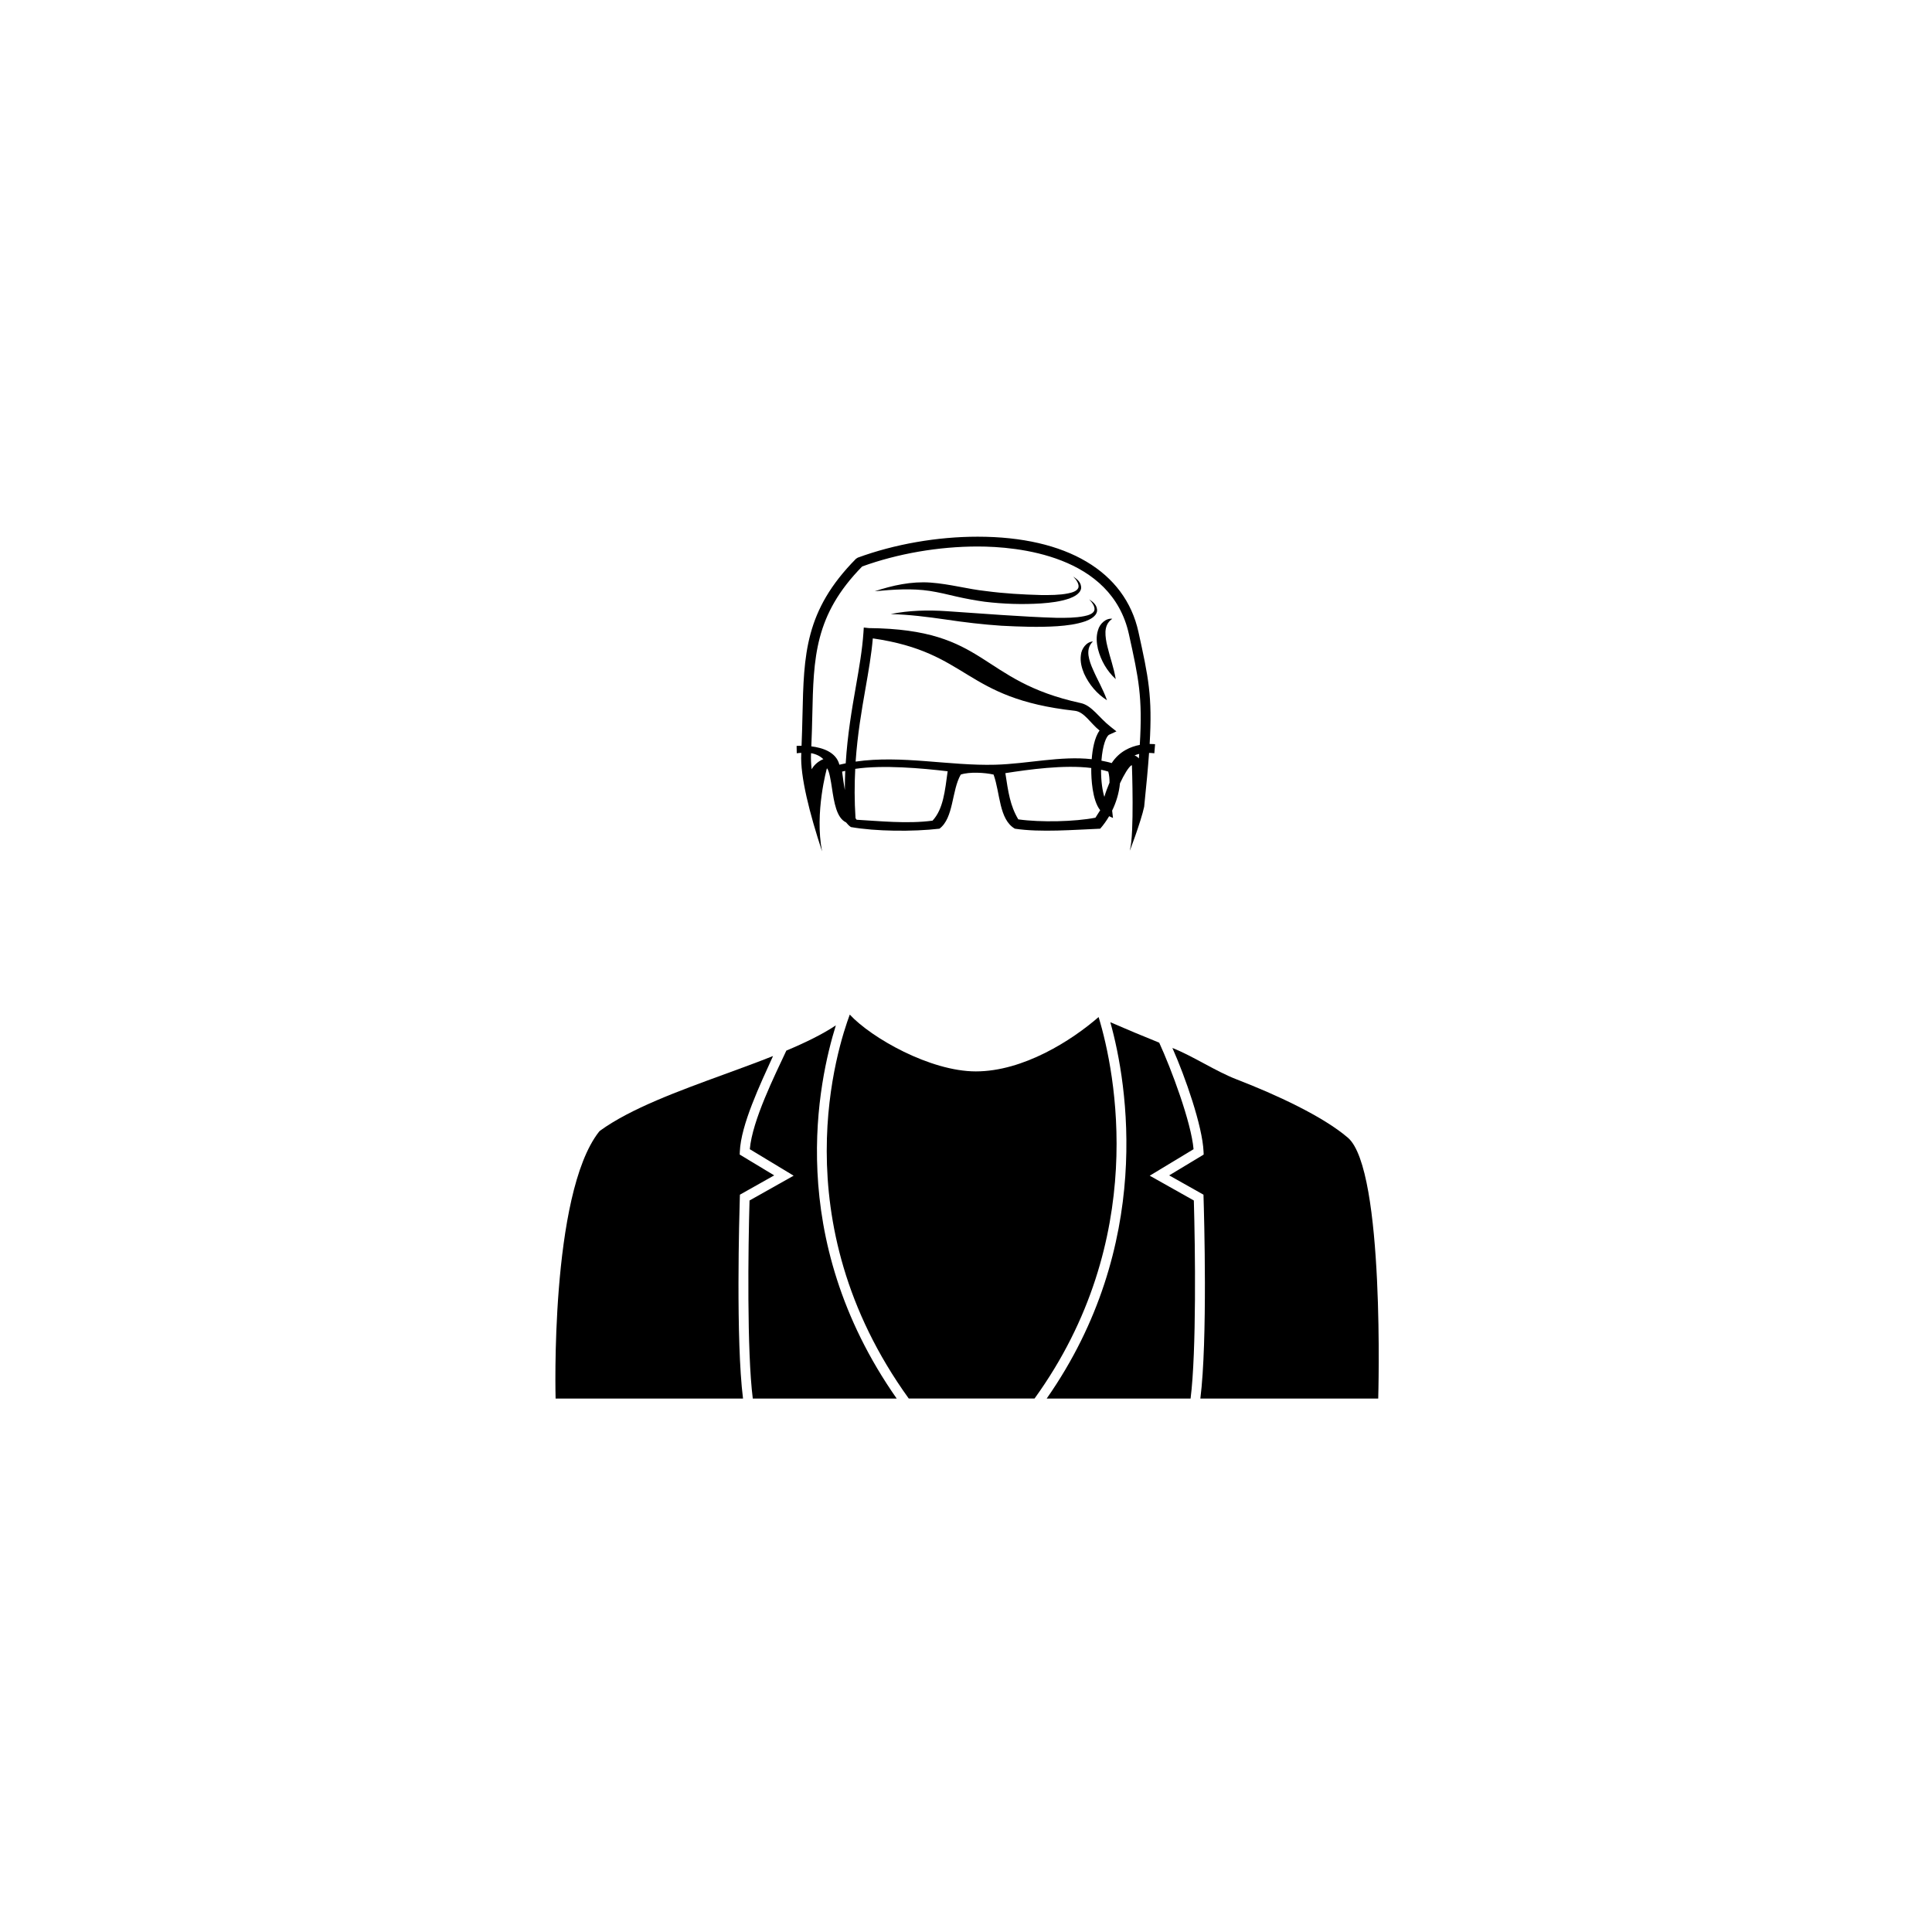
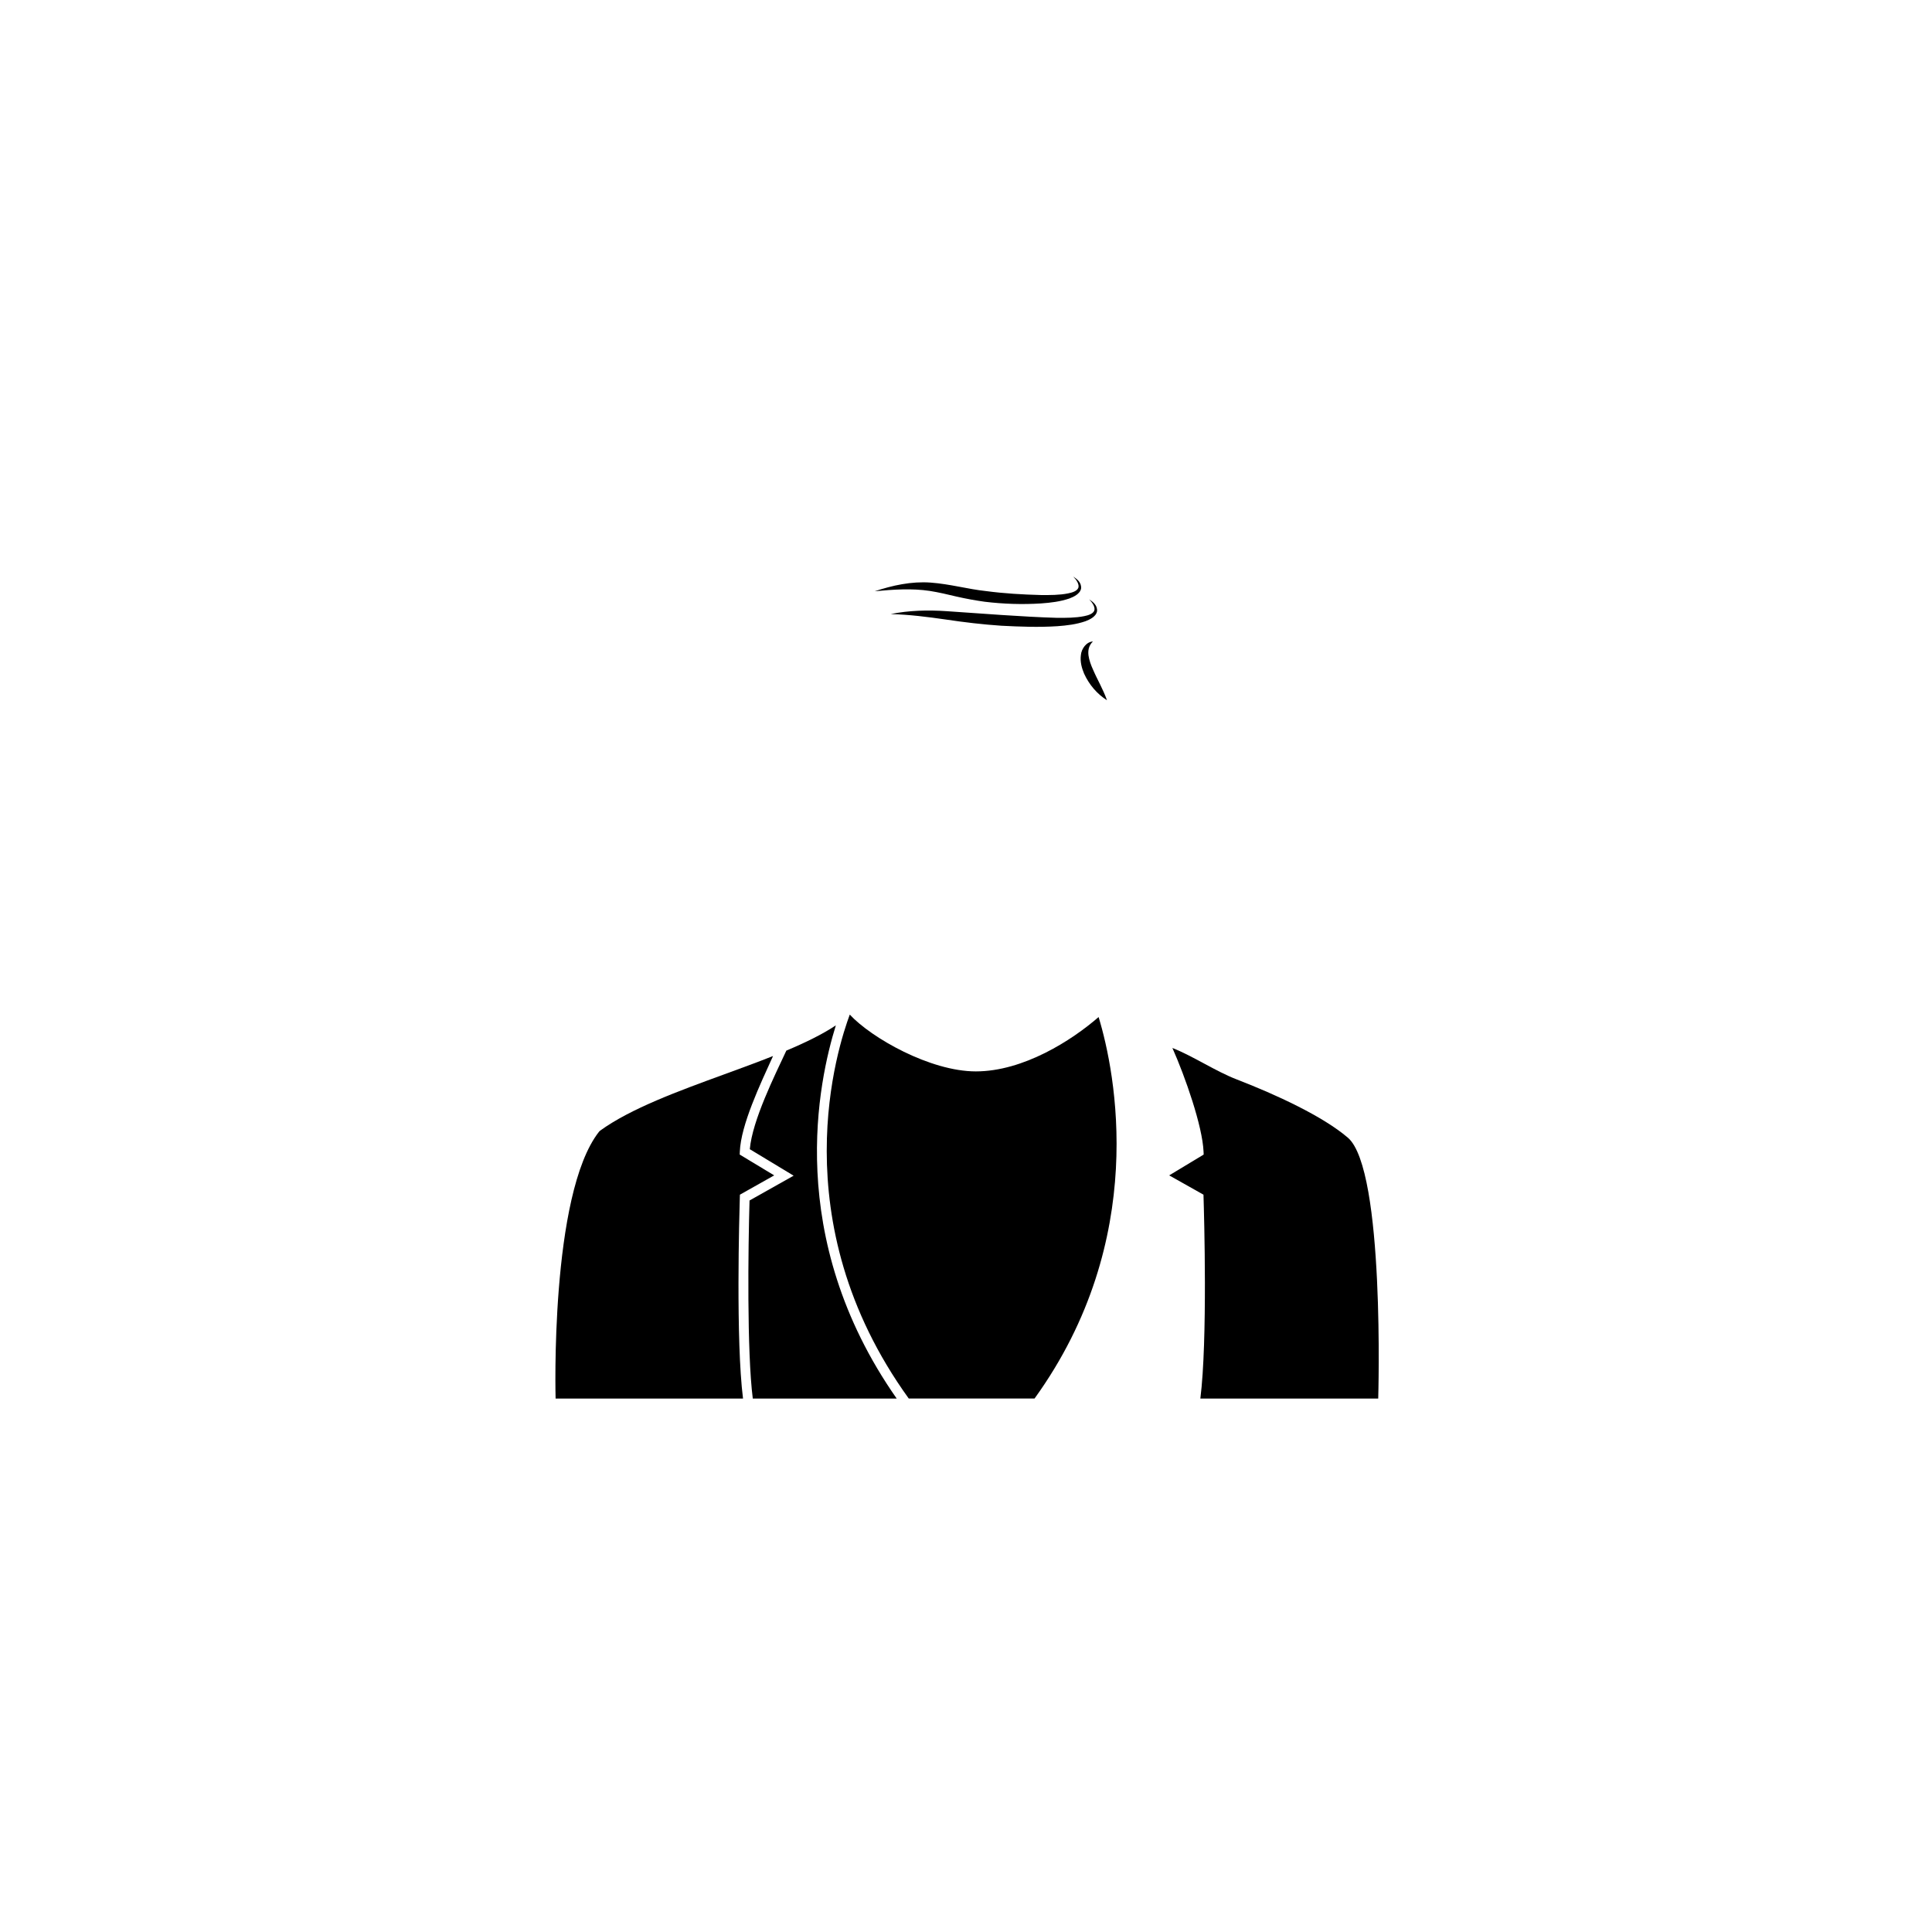
<svg xmlns="http://www.w3.org/2000/svg" fill="#000000" width="800px" height="800px" version="1.1" viewBox="144 144 512 512">
  <g>
    <path d="m340.06 461.33 0.027-0.73 9.082-5.113-9.141-5.516 0.031-0.773c0.297-7.137 5.394-17.812 8.801-25.34-4.125 1.637-8.488 3.234-12.922 4.852-12.168 4.441-24.75 9.031-32.91 14.93l-0.277 0.273c-13.059 16.602-11.512 70.715-11.512 70.715h49.668c-1.938-15.367-0.98-48.824-0.848-53.297z" />
    <path d="m365.51 415.73c-3.59 2.387-8.094 4.582-13.121 6.691-3.07 6.586-9.012 18.48-9.684 26.129l11.617 7.019-11.688 6.574c-0.363 12.363-0.719 40.094 0.863 52.484h38.133c-30-42.867-20.625-84.387-16.121-98.898z" />
    <path d="m435.14 413.53c-7.106 6.184-19.934 14.402-32.539 14.402-12.07 0-27.691-8.879-33.402-15.055-3.027 8.168-18.465 54.504 15.633 101.75h33.332c30.402-42.117 21.434-86.52 16.977-101.1z" />
    <path d="m501.2 445.5c-6.606-5.668-18.984-11.395-29.453-15.441-5.672-2.191-11.406-6.094-17.051-8.34 3.383 7.59 7.973 20.715 8.258 27.48l0.031 0.773-9.137 5.516 9.086 5.113 0.02 0.73c0.141 4.473 1.094 37.93-0.848 53.297h47.137s1.832-60.664-8.043-69.129z" />
-     <path d="m448.69 455.57 11.617-7.019c-0.629-7.188-5.918-21.293-9.102-28.23-4.441-1.789-8.777-3.602-12.957-5.422 4.641 16.551 11.543 59.133-16.863 99.73h38.133c1.578-12.395 1.227-40.121 0.863-52.484z" />
    <path d="m390.4 300.6c2.363 0.375 4.723 0.93 7.137 1.508 2.422 0.551 4.902 1.008 7.387 1.355 5 0.605 9.992 0.773 15 0.449 2.504-0.184 5.027-0.469 7.5-1.316 0.613-0.234 1.223-0.508 1.789-0.898 0.551-0.379 1.137-0.945 1.285-1.73 0.156-1.629-1.105-2.516-2.078-3.172 0.828 0.844 1.668 2.055 1.348 2.988-0.367 0.883-1.621 1.254-2.727 1.473-2.301 0.461-4.758 0.449-7.176 0.434-4.863-0.129-9.773-0.41-14.574-1.051-4.824-0.512-9.523-1.871-14.66-2.246-5.133-0.375-10.129 0.75-14.82 2.297 4.941-0.477 9.867-0.805 14.59-0.09z" />
    <path d="m431.3 307.29c-2.289 0.461-4.734 0.453-7.144 0.445-4.828-0.133-9.754-0.441-14.617-0.75l-14.672-1.016c-4.926-0.336-9.98-0.215-14.832 0.766 4.957 0.133 9.762 0.746 14.613 1.445 4.848 0.727 9.773 1.316 14.707 1.645 4.953 0.254 9.859 0.449 14.863 0.125 2.492-0.188 5.008-0.473 7.465-1.324 0.609-0.234 1.215-0.512 1.781-0.902 0.547-0.383 1.129-0.949 1.262-1.734 0.137-1.617-1.105-2.496-2.078-3.148 0.824 0.84 1.656 2.039 1.348 2.973-0.352 0.883-1.594 1.254-2.695 1.477z" />
    <path d="m432.46 317.69c-0.152-1.234 0.008-2.555 1.172-3.688-1.684 0.066-3.051 1.895-3.191 3.637-0.234 1.77 0.25 3.426 0.863 4.898 1.344 2.93 3.394 5.336 6.062 7.043-1.059-2.992-2.582-5.496-3.684-8.082-0.586-1.27-1.043-2.555-1.223-3.809z" />
-     <path d="m434.96 315.97c0.801 3.117 2.394 5.852 4.719 8.008-0.516-3.133-1.562-5.867-2.195-8.605-0.344-1.355-0.566-2.699-0.527-3.965 0.07-1.242 0.465-2.512 1.809-3.422-1.668-0.234-3.34 1.32-3.781 3.016-0.551 1.695-0.367 3.41-0.023 4.969z" />
-     <path d="m356.35 343.52c-0.004 0.094-0.004 0.184-0.012 0.277-0.305 5.91 2.219 15.832 5.516 25.828-2.019-10.32 1.285-22.012 1.285-22.012 0.613 0.465 1.074 3.492 1.348 5.312 0.562 3.703 1.203 7.832 3.723 9.016 0.375 0.469 0.785 0.895 1.281 1.238 6.543 1.156 16.398 1.258 23.473 0.434 3.816-2.852 3.207-10.121 5.652-14.344 2.285-0.77 6.359-0.531 8.691 0 1.77 4.898 1.418 11.914 5.652 14.344 6.82 1.031 15.637 0.281 22.605 0 0.844-0.961 1.648-2.074 2.371-3.309l1.016 0.465-0.223-1.949c1.062-2.168 1.82-4.621 2.074-7.227 1.074-2.309 2.309-4.371 3.094-4.824 0.023 0.039 0.051 0.09 0.078 0.152 0 0 0.652 18.27-0.547 22.344-0.41 1.398 2.969-7.598 3.789-11.469 0.594-5.723 1.016-10.328 1.297-14.266 0.445 0.016 0.898 0.027 1.398 0.094l0.195-2.398s-0.559-0.074-1.438-0.07c0.754-12.719-0.332-17.676-2.969-29.688-3.527-16.039-19.055-25.238-42.613-25.238-10.719 0-22 1.969-31.766 5.551l-0.477 0.305c-13.559 13.703-13.816 25.383-14.18 41.555-0.055 2.531-0.129 5.215-0.242 7.996-0.793 0-1.312 0.039-1.312 0.039 0.012 0.652 0.023 1.297 0.035 1.941 0.438-0.07 0.805-0.07 1.203-0.098zm11.543 9.855c-0.266-1.449-0.496-3.051-0.727-4.891 0.254-0.078 0.566-0.121 0.832-0.191-0.074 1.645-0.105 3.344-0.105 5.082zm23.242 8.105c-6.684 0.906-14.465 0.07-20.121-0.238-0.105-0.137-0.191-0.277-0.293-0.414-0.309-4.703-0.281-9.02-0.074-13.074 7.312-1.09 17.691-0.168 24.492 0.645-0.723 5.215-1.148 10-4.004 13.082zm-20.387-15.648c0.496-7.231 1.594-13.559 2.617-19.398 0.805-4.598 1.57-8.961 1.941-13.254 25.801 3.738 23.871 15.91 53.539 19.188 2.508 0.273 4.133 3.316 6.551 5.234-1.367 1.871-1.887 5.086-2.082 7.59-8.254-0.922-16.945 1.234-25.57 1.469-12.23 0.328-24.836-2.594-36.996-0.828zm63.555 14.867c-5.426 1.066-14.535 1.273-20.445 0.441-2.168-3.629-2.66-7.219-3.43-12.246 6.172-0.961 15.586-2.281 22.773-1.367-0.004 0.195-0.008 0.402-0.008 0.555 0 2.012 0.211 7.949 2.371 10.633-0.422 0.688-0.852 1.355-1.262 1.984zm2.359-5.523c-0.488-1.59-0.871-3.977-0.871-7.098 0-0.031 0.004-0.059 0.004-0.09 0.652 0.152 1.32 0.285 1.91 0.492 0.27 1.031 0.34 2 0.324 2.938-0.547 1.277-1.023 2.574-1.367 3.758zm9.145-10.184c-0.379-0.457-0.785-0.676-1.152-0.785 0.383-0.168 0.797-0.309 1.238-0.418-0.027 0.406-0.051 0.785-0.086 1.203zm-86.543-11.297c0.344-15.488 0.59-26.703 13.223-39.578 9.426-3.414 20.281-5.289 30.602-5.289 10.52 0 35.477 2.262 40.086 23.25 2.598 11.816 3.648 16.648 2.879 29.328-2.418 0.457-5.398 1.68-7.445 4.82-0.898-0.281-1.809-0.457-2.719-0.641 0.305-4.152 1.32-6.539 2.051-6.879l1.926-0.883-1.664-1.316c-2.906-2.289-4.875-5.543-7.727-6.168-27.41-5.941-24.48-19.59-56.223-19.887l-1.344-0.148-0.09 1.352c-0.309 4.59-1.137 9.32-2.016 14.328-1.066 6.082-2.203 12.695-2.684 20.309-0.559 0.117-1.117 0.223-1.676 0.363-0.848-3.367-4.5-4.5-7.434-4.863 0.121-2.816 0.199-5.531 0.254-8.098zm-0.336 10.234c0.004-0.113 0.008-0.219 0.012-0.332 1.375 0.25 2.449 0.797 3.266 1.605-0.09 0.031-0.176 0.047-0.27 0.09-1.32 0.633-2.238 1.512-2.84 2.578-0.16-1.477-0.223-2.805-0.168-3.941z" />
  </g>
</svg>